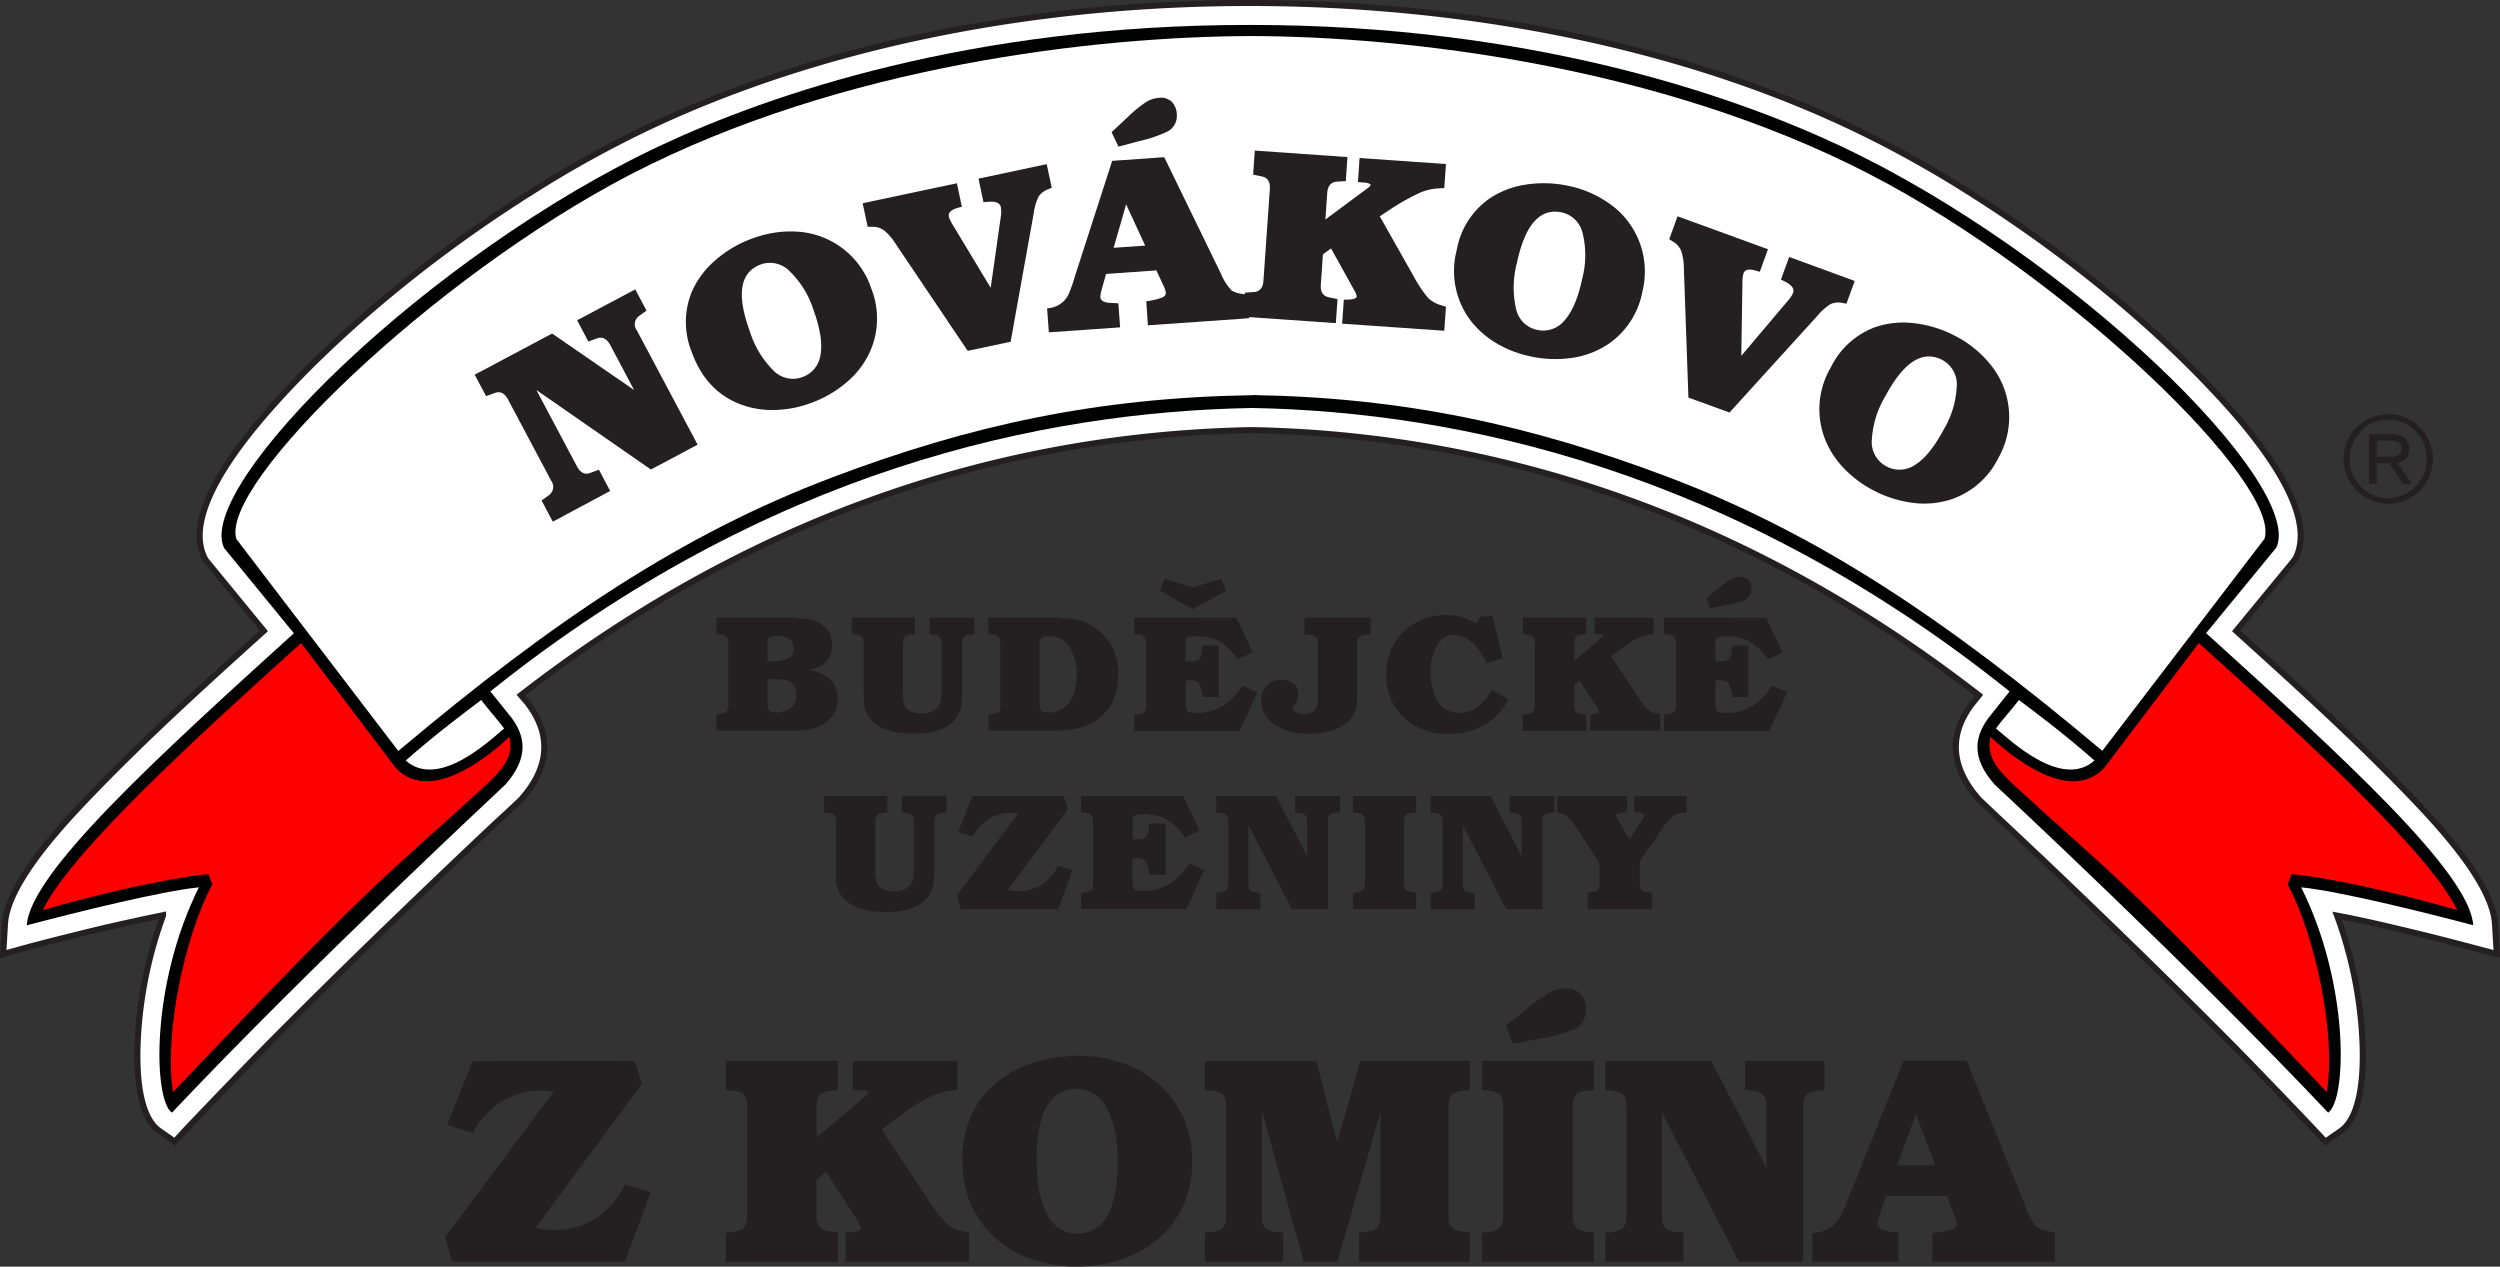
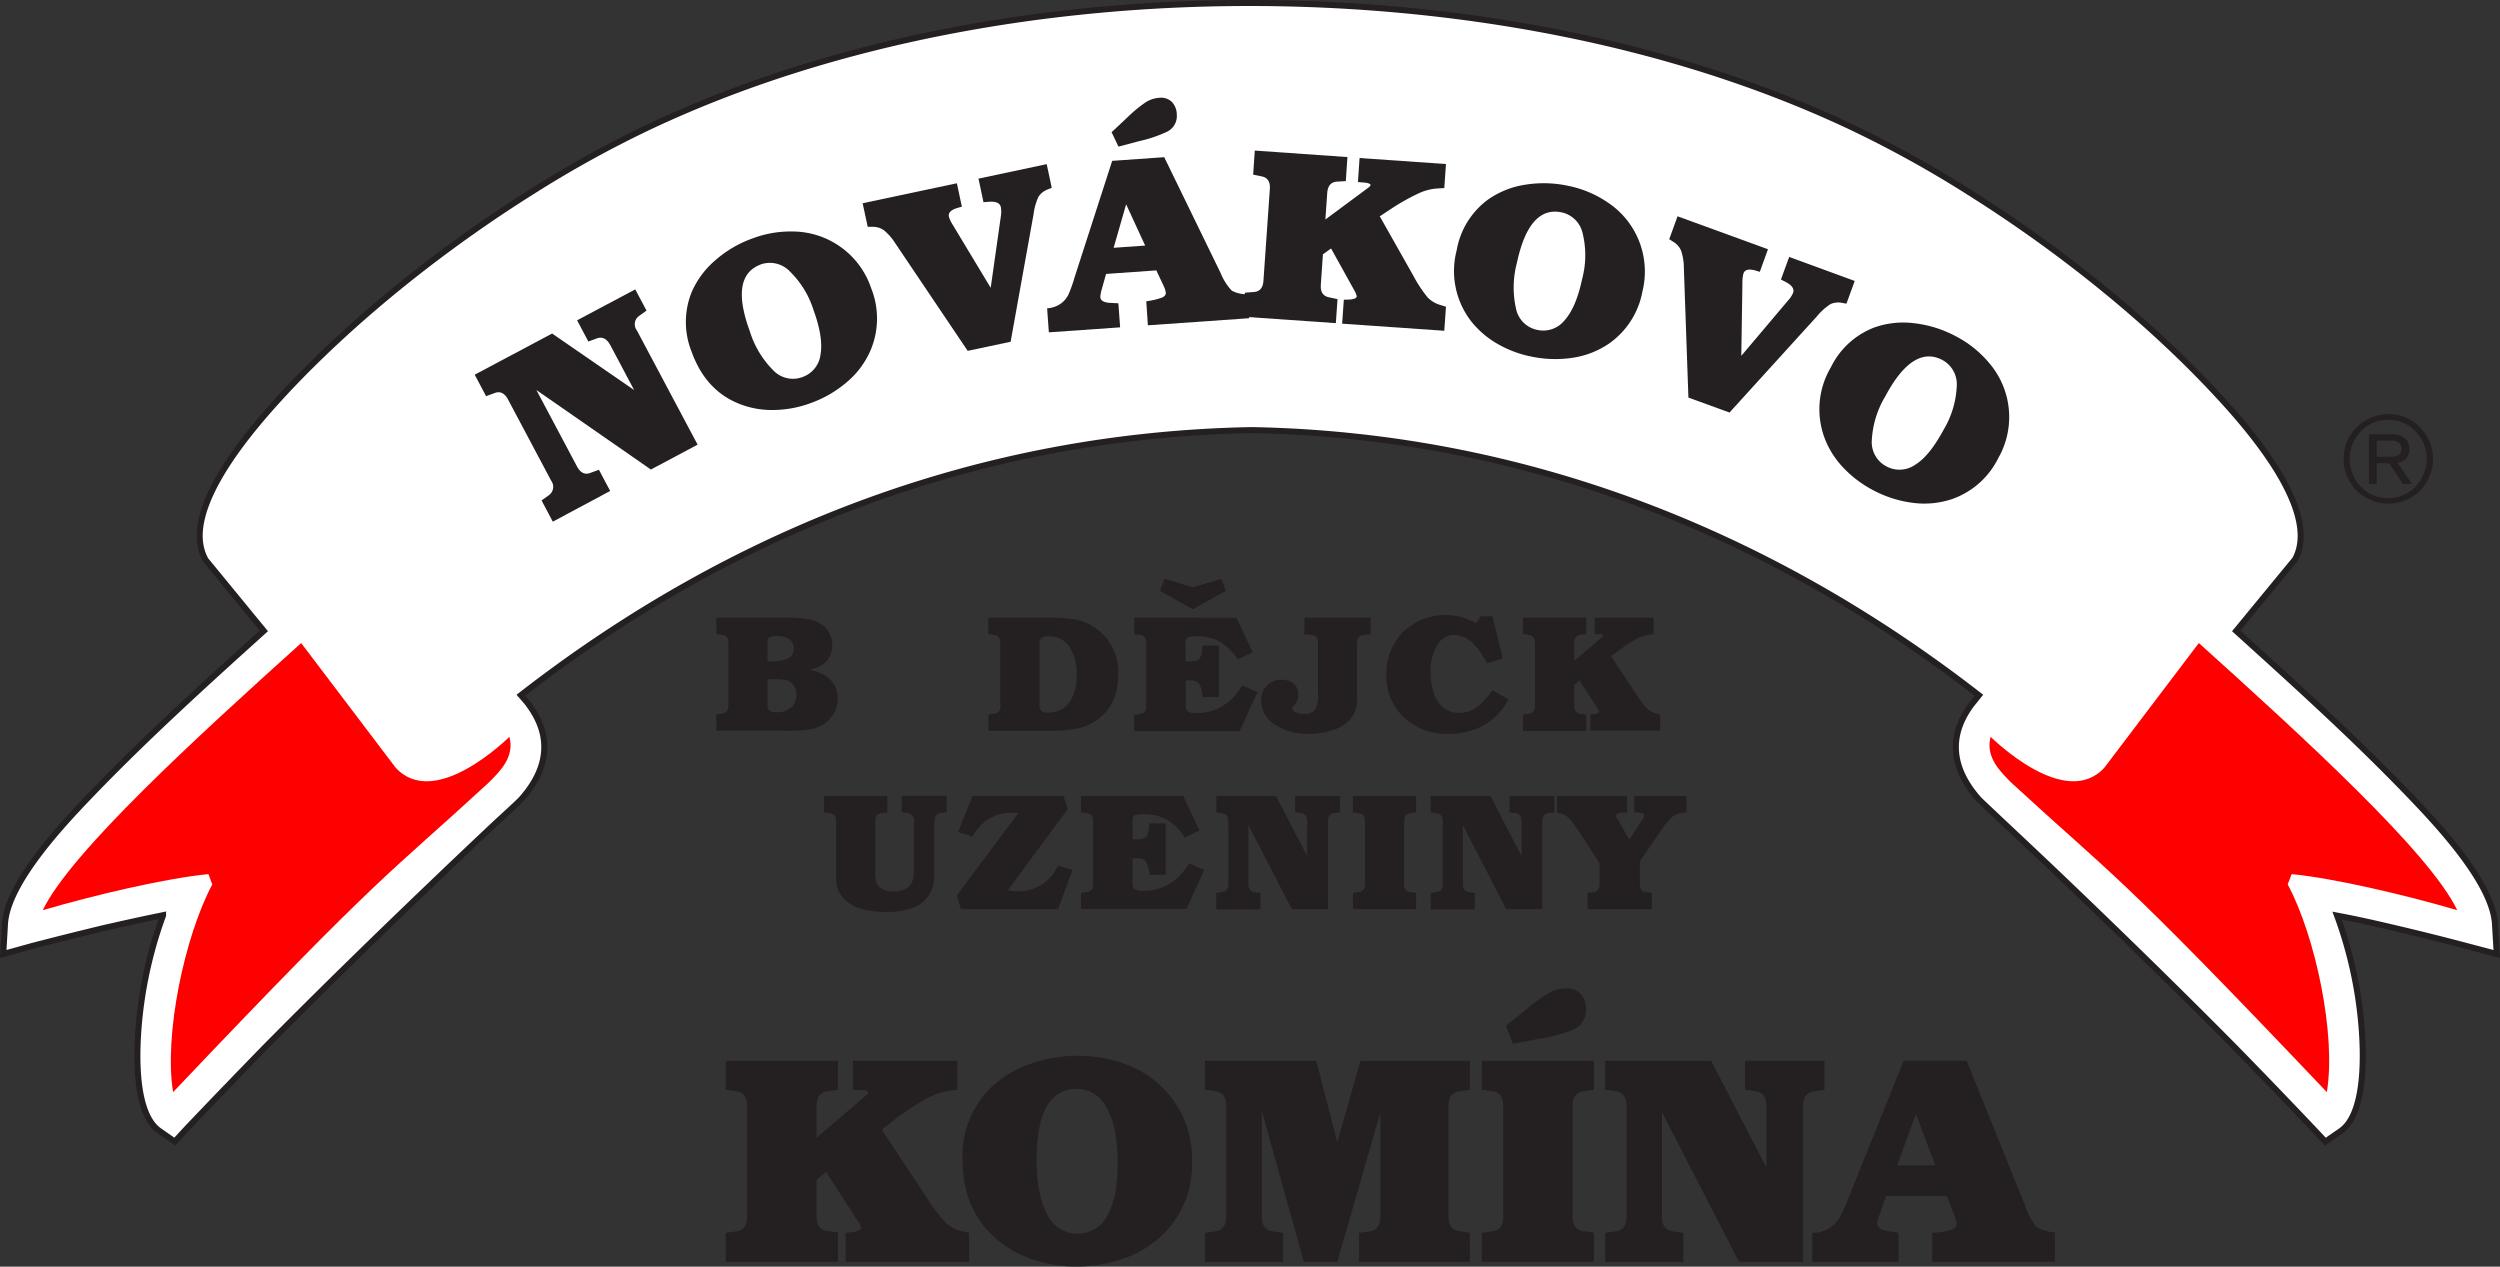
<svg xmlns="http://www.w3.org/2000/svg" viewBox="0 0 416.07 210.81">
  <rect x="0" y="0" width="416.07" height="210.81" fill="#333333" stroke="none" />
  <defs>
    <style>.cls-1,.cls-3{fill:#fff;}.cls-1{stroke:#241f20;stroke-miterlimit:10;}.cls-1,.cls-2,.cls-3,.cls-4{fill-rule:evenodd;}.cls-2{fill:#000101;}.cls-4{fill:red;}.cls-5{fill:#241f20;}</style>
  </defs>
  <title>NovakovoBudejckeUzeniny</title>
  <g id="Vrstva_2" data-name="Vrstva 2">
    <g id="Vrstva_1-2" data-name="Vrstva 1">
      <path class="cls-1" d="M27.14,152.31l-.57.12c-3.08.62-6.14,1.31-9.19,2q-6,1.44-12,3L.54,158.77l.29-5c.42-7.09,10.23-17.29,14.94-22.17,8.92-9.22,18.6-18,28.14-26.6L34.2,93.16,34,92.75c-4-8.38,8.79-22.48,13.94-28C59.57,52.43,74.05,41,88.36,32a183.36,183.36,0,0,1,20.18-11.13C139.05,6.59,174.68.47,208.16.5s69,6.13,99.38,20.37A184.47,184.47,0,0,1,327.74,32c14.31,9,28.8,20.41,40.42,32.75,5.15,5.47,17.91,19.56,14,27.94l-.2.4L372.16,105c9.54,8.63,19.22,17.38,28.14,26.6,4.71,4.88,14.52,15.08,14.93,22.17l.3,5-4.84-1.28q-6-1.59-12-3c-3.05-.72-6.11-1.42-9.17-2l-.57-.11a69.89,69.89,0,0,1,4.12,19.1c.31,4.35.58,13.9-3.5,16.75L387,190l-2.14-2.28Q378.48,181,372,174.37c-9.45-9.55-19.08-18.94-28.79-28.22-4.55-4.35-9.15-8.62-13.7-12.94l-.11-.11-.1-.11c-4.41-5-5.18-10.36-1.2-15.72l0,0,1.25-1.56c-35.19-27.33-76.13-43.29-121-44.13-45.2.83-86.16,16.55-121.66,44.12L88,117.22l0,.06c4,5.36,3.17,10.77-1.23,15.71l-.08.09-.09.09c-1.29,1.26-2.66,2.49-4,3.73q-4.9,4.6-9.76,9.25c-9.72,9.29-19.36,18.68-28.81,28.24Q37.59,181,31.23,187.67L29.08,190l-2.57-1.8c-4.07-2.85-3.79-12.4-3.48-16.74a70.25,70.25,0,0,1,4.11-19.1Z" />
-       <path class="cls-2" d="M208.39,67.9c-34.83.63-80.67,10.22-126.78,47.17l3.51,4.37c2.25,3,3,6.59-1,11.13-.49.49-32.13,29.86-55.51,54.61-3.1-2.18-3.57-21.34,4.49-37.5C27,148.28,13,151.74,4.46,154c.5-8.67,21.8-28.08,44.45-48.61L37.29,91.2C32.38,80.8,71.2,42.36,110.08,24.15c17.94-8.39,51.47-20.06,98.08-20,46.35,0,79.9,11.63,97.84,20,38.87,18.21,77.74,56.6,72.83,67l-11.67,14.22c22.65,20.53,43.94,39.94,44.45,48.61-8.5-2.24-22.49-5.7-28.63-6.3,8.08,16.16,7.61,35.32,4.49,37.5-23.36-24.75-55-54.12-55.5-54.61-4.05-4.54-3.27-8.08-1-11.13l3.48-4.37C288.35,78.12,242.52,68.53,208.39,67.9Z" />
      <polygon class="cls-2" points="208.2 65.91 206.74 65.89 208.2 65.91 208.2 65.91" />
      <path class="cls-3" d="M336,116.5c-.9,1.25-2.92,3.45-3.81,4.74,2.55,2.14,11,10.12,16.39,5.33-5.41-4.76-10.15-8.24-12.58-10.07Z" />
      <path class="cls-4" d="M331.29,122.61c-.88,3.37,1.54,5.74,3.48,7.68,17.08,15.73,16.92,14,52.48,51.47,1.58-9.41-1.86-25.88-6.51-34.57l.65-1.71c6.87.64,18.93,3.46,27.56,6-4.57-9.6-25.74-28.9-43-44.46l-15.7,20.71c-6.53,7.23-18.7-4.89-18.93-5.07Z" />
      <path class="cls-4" d="M84.78,122.61c.89,3.37-1.53,5.74-3.49,7.68-17.07,15.73-16.92,14-52.48,51.47-1.56-9.41,1.89-25.88,6.52-34.57l-.64-1.71c-6.85.64-18.94,3.46-27.57,6,4.58-9.6,25.74-28.9,43-44.46l15.7,20.71c6.54,7.23,18.7-4.89,18.93-5.07Z" />
      <path class="cls-3" d="M80.09,116.5C81,117.75,83,120,83.9,121.24c-2.53,2.14-11,10.12-16.38,5.33,5.42-4.76,10.16-8.24,12.57-10.07Z" />
      <path class="cls-3" d="M208.41,65.77c-25.63.4-46.8,4.92-70.06,13.74-24.61,9.34-45.8,23.38-72.06,45.47L39.35,89.72C36.44,80.61,72,46.11,105,29,140.18,10.83,182.39,6.07,208.28,6c25.52.07,67.75,4.83,102.89,23,33,17.07,68.62,51.55,65.71,60.66l-27,35.3c-26.26-22.09-47.45-36.13-72-45.47-23.28-8.83-44.49-13.34-69.42-13.74Z" />
      <path class="cls-5" d="M108.34,78.15,89.27,64.91l6.79,12.78c.56,1,1.3,1.38,2.23,1l1.39-.51,1.87,3.53L92,86.82l-1.87-3.53,1.2-.86A1.71,1.71,0,0,0,91.73,80L84.52,66.43c-.56-1-1.3-1.39-2.24-1l-1.38.5L79,62.36l12.89-6.85,13.65,9.41-4-7.54c-.56-1-1.3-1.4-2.24-1.05l-1.38.51-1.87-3.53,9.67-5.15,1.88,3.53-1.2.87A1.68,1.68,0,0,0,106,55l10.1,19-7.79,4.15Z" />
      <path class="cls-5" d="M125.27,39.67a18.07,18.07,0,0,1,6.92-1.14A13.85,13.85,0,0,1,145,48a13.54,13.54,0,0,1-.13,10.34A14.3,14.3,0,0,1,141,63.54a19.05,19.05,0,0,1-6.15,3.57,18.3,18.3,0,0,1-5.9,1.12,14.77,14.77,0,0,1-5.55-.88q-5.88-2.16-8.26-8.72a13.32,13.32,0,0,1-.07-9.91A14.59,14.59,0,0,1,119,43.36a19.1,19.1,0,0,1,6.27-3.69ZM126.65,44q-5.24,1.91-1.87,11.1a15.77,15.77,0,0,0,3.94,6.56,4.51,4.51,0,0,0,4.76,1.12A4.56,4.56,0,0,0,136.56,59q.49-2.85-1.16-7.38a15.46,15.46,0,0,0-4-6.5,4.58,4.58,0,0,0-4.8-1.11Z" />
      <path class="cls-5" d="M168.23,56.87l-7.18,1.52L149,40.49a9.11,9.11,0,0,0-1.87-2.15,3.12,3.12,0,0,0-1.91-.59l-.81,0-.84-3.92,15.68-3.33.83,3.9-.65.18c-1.19.34-1.68.85-1.49,1.55a5.41,5.41,0,0,0,.57,1.2l6.37,10.57L166.57,36a4.68,4.68,0,0,0,0-1.52c-.15-.72-.85-1-2.11-.89l-.78.06-.83-3.92,11.35-2.41.84,3.93-.63.26a3.22,3.22,0,0,0-1.57,1.22,9.67,9.67,0,0,0-.82,2.88l-3.83,21.3Z" />
      <path class="cls-5" d="M192.45,45l-8.37.59-.75,2.67a5.54,5.54,0,0,0-.2,1.16c0,.62.65,1,1.94,1l1.06.06.29,4-11.86.83-.29-4a4.33,4.33,0,0,0,2.56-1,4,4,0,0,0,1-1.32,22,22,0,0,0,1-2.8l6.27-19.42,8.66-.61,9.4,19.31A9.3,9.3,0,0,0,205,48.37a5.08,5.08,0,0,0,2.62.59l.28,4-16.86,1.18-.27-4a12.43,12.43,0,0,0,2.6-.6c.46-.2.68-.48.65-.85a3.48,3.48,0,0,0-.31-1L192.45,45Zm-1.86-4.12L187.42,34l-2.08,7.24,5.25-.37Zm-4.45-16.48L185,22l2.63-2.46A21.78,21.78,0,0,1,190.71,17a4.74,4.74,0,0,1,2.2-.72,2.59,2.59,0,0,1,2.07.63,3.09,3.09,0,0,1,.87,2.14,2.91,2.91,0,0,1-1.55,2.84,22.35,22.35,0,0,1-4.71,1.6l-3.45.91Z" />
      <path class="cls-5" d="M221.55,41.33l-1.38,1-.35,5.08c-.08,1.18.37,1.86,1.34,2.07l1.44.3-.28,4L206.9,52.71l.29-4,1.46-.11c1-.06,1.54-.68,1.62-1.85l1.07-15.32c.08-1.17-.37-1.87-1.34-2.07l-1.44-.3.27-4,15.42,1.08-.27,4-1.47.09c-1,.07-1.53.69-1.62,1.86l-.31,4.44,7.1-5.26c.28-.21.42-.38.42-.5s-.32-.33-1-.38L226,30.3l.27-4,14.38,1-.28,4-1.09.06a8.93,8.93,0,0,0-3.25.85,36.94,36.94,0,0,0-4.31,2.41L229.63,36l5.59,9.89a22.11,22.11,0,0,0,2.37,3.6,4.81,4.81,0,0,0,2.2,1.29l.86.27-.28,4-17-1.18.28-4,.36,0c1.19,0,1.79-.19,1.79-.59a3.57,3.57,0,0,0-.43-1l-3.85-6.94Z" />
      <path class="cls-5" d="M261.05,30.94a17.9,17.9,0,0,1,6.47,2.72,13.78,13.78,0,0,1,5.83,14.83,13.57,13.57,0,0,1-5.58,8.7,14.55,14.55,0,0,1-6,2.35,19.54,19.54,0,0,1-7.12-.24,18.42,18.42,0,0,1-5.59-2.17,15.12,15.12,0,0,1-4.24-3.69,13.65,13.65,0,0,1-2.39-11.77,13.27,13.27,0,0,1,5.2-8.44,14.57,14.57,0,0,1,6.15-2.48,19.4,19.4,0,0,1,7.27.19Zm-1.12,4.41q-5.44-1.16-7.48,8.42a16,16,0,0,0-.13,7.65,4.5,4.5,0,0,0,3.46,3.47,4.55,4.55,0,0,0,4.61-1.58q1.92-2.14,2.92-6.87a15.37,15.37,0,0,0,.09-7.6,4.57,4.57,0,0,0-3.47-3.49Z" />
      <path class="cls-5" d="M287.9,68.68,281,66.17l-.76-21.59a8.92,8.92,0,0,0-.44-2.81,3.1,3.1,0,0,0-1.31-1.52l-.68-.44L279.19,36l15.05,5.48-1.36,3.76-.65-.2c-1.18-.34-1.87-.17-2.08.51a5.34,5.34,0,0,0-.16,1.33l-.19,12.34,7.77-9.19a4.49,4.49,0,0,0,.84-1.27c.26-.68-.18-1.31-1.31-1.88l-.7-.36,1.37-3.76,10.91,4-1.38,3.78-.67-.12a3.16,3.16,0,0,0-2,.2,10,10,0,0,0-2.22,2l-14.54,16Z" />
      <path class="cls-5" d="M325.57,56a18,18,0,0,1,5.47,4.4,13.79,13.79,0,0,1,1.52,15.86,13.58,13.58,0,0,1-7.77,6.83,14.58,14.58,0,0,1-6.42.6,19.21,19.21,0,0,1-6.78-2.19,18.81,18.81,0,0,1-4.78-3.63,14.72,14.72,0,0,1-3.05-4.72,13.67,13.67,0,0,1,.94-12A13.32,13.32,0,0,1,312,54.48a14.4,14.4,0,0,1,6.61-.68A19.29,19.29,0,0,1,325.57,56Zm-2.29,3.92q-4.92-2.59-9.52,6.05a15.79,15.79,0,0,0-2.24,7.31,4.54,4.54,0,0,0,2.36,4.3,4.59,4.59,0,0,0,4.89-.25c1.62-1,3.19-3,4.7-5.81a15.46,15.46,0,0,0,2.19-7.28,4.59,4.59,0,0,0-2.38-4.32Z" />
      <path class="cls-5" d="M134.8,111.5a7.23,7.23,0,0,1,3.07,1.31,4.43,4.43,0,0,1,1.54,3.5,4.74,4.74,0,0,1-.56,2.27,5.12,5.12,0,0,1-1.55,1.79,6,6,0,0,1-2.37,1,25,25,0,0,1-4.29.25H119.22v-2.71l1-.14c.68-.09,1-.54,1-1.34V107c0-.8-.33-1.25-1-1.34l-1-.14v-2.72H130.6a21,21,0,0,1,4.09.3,5.24,5.24,0,0,1,2.3,1,4.13,4.13,0,0,1,1.51,3.35,3.71,3.71,0,0,1-1.4,3,5.66,5.66,0,0,1-2.3,1Zm-7.07-1.45h.67a5.93,5.93,0,0,0,2.81-.51,1.71,1.71,0,0,0,.9-1.6,1.84,1.84,0,0,0-.71-1.52,3,3,0,0,0-1.93-.55,2.83,2.83,0,0,0-1.53.26q-.21.18-.21.93v3Zm0,3v4.21a1.36,1.36,0,0,0,.31,1,1.79,1.79,0,0,0,1.14.28,3.67,3.67,0,0,0,2.49-.77,2.72,2.72,0,0,0,.87-2.16,2.32,2.32,0,0,0-1-2.1,2.58,2.58,0,0,0-1-.38,13.53,13.53,0,0,0-2-.1Z" />
-       <path class="cls-5" d="M160.14,107v8.19a11.13,11.13,0,0,1-.24,2.6,5.06,5.06,0,0,1-.89,1.82c-1.24,1.66-3.51,2.49-6.83,2.49-3,0-5.18-.58-6.57-1.76a4.77,4.77,0,0,1-1.8-3.31c0-.44-.06-1.31-.06-2.58V107c0-.8-.33-1.25-1-1.34l-1-.14v-2.72h10.52v2.72l-1,.14c-.67.09-1,.54-1,1.34v8.26a7.42,7.42,0,0,0,.15,1.83,2.08,2.08,0,0,0,.65,1,3.45,3.45,0,0,0,2.25.62,3.33,3.33,0,0,0,2.76-1,2.33,2.33,0,0,0,.47-1.08,10.6,10.6,0,0,0,.14-2V107a1.16,1.16,0,0,0-1-1.33l-1-.15v-2.72h7.46v2.72l-1,.14c-.67.09-1,.54-1,1.34Z" />
      <path class="cls-5" d="M166.48,117.46V107c0-.8-.34-1.25-1-1.34l-1-.14v-2.72h9.75a34,34,0,0,1,4.19.21,8.66,8.66,0,0,1,4.69,2.14,8.89,8.89,0,0,1,3,7.09c0,3.22-1.07,5.67-3.2,7.33a8.44,8.44,0,0,1-3.4,1.62,25.07,25.07,0,0,1-5.44.44h-9.55v-2.71l1-.14c.67-.09,1-.54,1-1.34ZM173,107.35V117a2.16,2.16,0,0,0,.26,1.3,1.7,1.7,0,0,0,1.19.29,4.16,4.16,0,0,0,3.48-1.63,7.34,7.34,0,0,0,1.25-4.54,8.18,8.18,0,0,0-1.22-4.83,4,4,0,0,0-3.47-1.68,1.84,1.84,0,0,0-1.2.27,1.61,1.61,0,0,0-.29,1.14Z" />
      <path class="cls-5" d="M205.78,102.82l2.69,5.73L206,109.74a9.22,9.22,0,0,0-3-2.95,7.81,7.81,0,0,0-3.88-.89c-.89,0-1.43.1-1.62.31a1,1,0,0,0-.19.49,13.28,13.28,0,0,0,0,1.36v2H198a2.46,2.46,0,0,0,1.55-.32,2.81,2.81,0,0,0,.49-1.57c0-.16,0-.41.1-.74h2.71V116h-2.71a5,5,0,0,0-.58-2.2,1.77,1.77,0,0,0-1.5-.56h-.72v3.67l0,.54a1.23,1.23,0,0,0,.39,1,3.27,3.27,0,0,0,1.5.22,8,8,0,0,0,4.06-1.06,8.7,8.7,0,0,0,1.82-1.38,14.19,14.19,0,0,0,1.67-2.15l2.48,1.13-2.95,6.47H188.77v-2.71l1-.14c.67-.09,1-.54,1-1.34V107c0-.8-.33-1.25-1-1.34l-1-.14v-2.72Zm-7.26-5.06,4.74-1.43.75,2-5.49,3.07-5.47-3.07.76-2,4.71,1.43Z" />
      <path class="cls-5" d="M225.84,107.06v7.59c0,1.15,0,1.86,0,2.12a4.81,4.81,0,0,1-1.1,2.92,6.36,6.36,0,0,1-2.8,1.78,12,12,0,0,1-4.07.65,9.83,9.83,0,0,1-5.75-1.56,4.74,4.74,0,0,1-2.23-4,3.33,3.33,0,0,1,.94-2.42,3.19,3.19,0,0,1,2.37-1,3.15,3.15,0,0,1,2.11.66,2.26,2.26,0,0,1,.77,1.81,2.94,2.94,0,0,1-.83,1.93.62.62,0,0,0-.16.33c0,.26.19.48.57.67a3,3,0,0,0,1.35.28,2.11,2.11,0,0,0,1.83-.7,4.36,4.36,0,0,0,.52-2.5v-8.58a1.29,1.29,0,0,0-.43-1.12,2.6,2.6,0,0,0-1.49-.31h-.34v-2.81h11v2.81a3.67,3.67,0,0,0-1.79.29,1.26,1.26,0,0,0-.47,1.14Z" />
      <path class="cls-5" d="M248.39,102.57l1.7,7-2.64.8a13.78,13.78,0,0,0-2.09-3.11,4.8,4.8,0,0,0-3.31-1.6,3.26,3.26,0,0,0-2.87,1.75,8.51,8.51,0,0,0-1.1,4.58,9.82,9.82,0,0,0,.57,3.42,5.29,5.29,0,0,0,1.55,2.35,4,4,0,0,0,2.66.88,4.93,4.93,0,0,0,2.66-.75,10.12,10.12,0,0,0,2.49-2.53l.38-.51,2.64,1.57a10.39,10.39,0,0,1-4,4.23,11.62,11.62,0,0,1-5.9,1.48,10.45,10.45,0,0,1-7.5-2.75,9.38,9.38,0,0,1-2.9-7.11,9.81,9.81,0,0,1,2.59-6.9,10.2,10.2,0,0,1,12.36-1.63l.72-1.16Z" />
      <path class="cls-5" d="M262.85,113.24,262,114v3.46c0,.8.34,1.25,1,1.34l1,.14v2.71H253.46v-2.71l1-.14c.68-.09,1-.54,1-1.34V107c0-.8-.33-1.25-1-1.34l-1-.14v-2.72H264v2.72l-1,.14c-.67.09-1,.54-1,1.34v3l4.57-3.91c.18-.15.27-.27.26-.35s-.24-.21-.67-.21l-.75,0v-2.72h9.79v2.72l-.73.1a6.06,6.06,0,0,0-2.17.73,24.84,24.84,0,0,0-2.81,1.84l-1.38,1,4.27,6.44a13.82,13.82,0,0,0,1.78,2.33,3.21,3.21,0,0,0,1.55.78l.6.14v2.71H264.7v-2.71l.25,0c.81-.06,1.2-.22,1.19-.49a2.62,2.62,0,0,0-.35-.66l-2.94-4.52Z" />
-       <path class="cls-5" d="M293.94,102.82l2.69,5.73-2.43,1.19a9.3,9.3,0,0,0-3-2.95,7.85,7.85,0,0,0-3.89-.89c-.89,0-1.43.1-1.62.31a1,1,0,0,0-.19.49,13.28,13.28,0,0,0,0,1.36v2h.66a2.46,2.46,0,0,0,1.55-.32,2.81,2.81,0,0,0,.49-1.57c0-.16.05-.41.1-.74H291V116h-2.71a5,5,0,0,0-.58-2.2,1.75,1.75,0,0,0-1.49-.56h-.73v3.67l0,.54a1.23,1.23,0,0,0,.39,1,3.27,3.27,0,0,0,1.5.22,8,8,0,0,0,4.06-1.06,8.7,8.7,0,0,0,1.82-1.38,14.19,14.19,0,0,0,1.67-2.15l2.48,1.13-2.95,6.47H276.93v-2.71l1-.14c.67-.09,1-.54,1-1.34V107c0-.8-.33-1.25-1-1.34l-1-.14v-2.72Zm-9.31-1.6L284,99.55,285.89,98a14.39,14.39,0,0,1,2.21-1.59,3.16,3.16,0,0,1,1.52-.39,1.78,1.78,0,0,1,1.38.53,2.08,2.08,0,0,1,.49,1.49,2,2,0,0,1-1.19,1.86,14.63,14.63,0,0,1-3.28.86l-2.39.45Z" />
      <path class="cls-5" d="M155.49,136.68v8.19a11.07,11.07,0,0,1-.24,2.6,5.06,5.06,0,0,1-.89,1.82q-1.85,2.49-6.83,2.49c-3,0-5.18-.58-6.56-1.76a4.75,4.75,0,0,1-1.81-3.31c0-.44,0-1.3,0-2.58v-7.45c0-.8-.34-1.25-1-1.34l-1-.14v-2.72h10.52v2.72l-1,.14c-.68.09-1,.54-1,1.34v8.26a7.57,7.57,0,0,0,.14,1.83,2.11,2.11,0,0,0,.66.95,3.42,3.42,0,0,0,2.24.62,3.33,3.33,0,0,0,2.76-1,2.44,2.44,0,0,0,.48-1.08,10.79,10.79,0,0,0,.13-2v-7.6a1.16,1.16,0,0,0-1-1.33l-1-.15v-2.72h7.46v2.72l-1,.14c-.67.09-1,.54-1,1.34Z" />
      <path class="cls-5" d="M177,132.48l.73,2.16-10,13.49a5.49,5.49,0,0,0,1.53.22,7.42,7.42,0,0,0,4.77-1.59,7.6,7.6,0,0,0,2.06-2.71l2.41.75-2.41,6.51H159.9l-.64-2.31,10.2-13.66c-.55-.05-1-.08-1.22-.08a7,7,0,0,0-4.31,1.46,7.91,7.91,0,0,0-2.07,2.51l-2.4-.77,2.4-6Z" />
      <path class="cls-5" d="M196.93,132.48l2.69,5.73-2.43,1.19a9.22,9.22,0,0,0-3-3,7.89,7.89,0,0,0-3.88-.89c-.89,0-1.43.1-1.62.31a.87.87,0,0,0-.19.49,13.39,13.39,0,0,0,0,1.37v2h.66a2.45,2.45,0,0,0,1.55-.33,2.78,2.78,0,0,0,.49-1.57c0-.16.05-.41.1-.74H194v8.55h-2.71a5,5,0,0,0-.58-2.2,1.77,1.77,0,0,0-1.5-.55h-.72v3.66l0,.54a1.23,1.23,0,0,0,.39,1,3.23,3.23,0,0,0,1.5.23,8,8,0,0,0,4.06-1.07,8.7,8.7,0,0,0,1.82-1.38,14.19,14.19,0,0,0,1.67-2.15l2.48,1.13-2.95,6.47H179.92V148.6l1-.14c.67-.09,1-.54,1-1.34V136.68c0-.8-.33-1.25-1-1.34l-1-.14v-2.72Z" />
      <path class="cls-5" d="M215,151.31l-7.23-14v9.84c0,.8.33,1.25,1,1.34l1,.14v2.71h-7.34V148.6l1-.14c.67-.09,1-.54,1-1.34V136.68c0-.8-.34-1.25-1-1.34l-1-.14v-2.72h9.93l5.19,10v-5.81c0-.8-.33-1.25-1-1.34l-1-.14v-2.72H223v2.72l-1,.14c-.68.09-1,.54-1,1.34v14.63Z" />
      <path class="cls-5" d="M227.17,147.12V136.68c0-.8-.34-1.25-1-1.34l-1-.14v-2.72h10.51v2.72l-1,.14c-.68.09-1,.54-1,1.34v10.44c0,.8.33,1.25,1,1.34l1,.14v2.71H225.17V148.6l1-.14c.67-.09,1-.54,1-1.34Z" />
      <path class="cls-5" d="M250.68,151.31l-7.23-14v9.84c0,.8.34,1.25,1,1.34l1,.14v2.71h-7.34V148.6l1-.14c.67-.09,1-.54,1-1.34V136.68c0-.8-.33-1.25-1-1.34l-1-.14v-2.72h9.94l5.18,10v-5.81c0-.8-.33-1.25-1-1.34l-1-.14v-2.72h7.45v2.72l-1,.14c-.67.09-1,.54-1,1.34v14.63Z" />
      <path class="cls-5" d="M271.18,139.7l2.09-3.19a1.7,1.7,0,0,0,.36-.85c0-.13-.14-.24-.38-.33a2.68,2.68,0,0,0-.92-.13H272v-2.72h8.69v2.72l-.47.06a3.61,3.61,0,0,0-1.87.65,10.85,10.85,0,0,0-1.84,2.2l-3.6,5.25v3.76c0,.8.33,1.25,1,1.34l1,.14v2.71h-10.7V148.6l1-.14c.67-.09,1-.54,1-1.34v-3.45L262.53,138a11.27,11.27,0,0,0-1.59-2,3.55,3.55,0,0,0-1.46-.69l-.33-.1v-2.72h11.64v2.72l-.41,0q-1.44.09-1.44.51a1.27,1.27,0,0,0,.21.53l2,3.43Z" />
-       <path class="cls-5" d="M105.57,176.56l1.29,3.81L89.14,204.32a9.37,9.37,0,0,0,2.72.39A12.63,12.63,0,0,0,104,197.07l4.29,1.35L104,210H75.21l-1.13-4.11,18.09-24.24c-1-.1-1.69-.14-2.15-.14a12.49,12.49,0,0,0-7.66,2.59,14.15,14.15,0,0,0-3.67,4.46l-4.26-1.37,4.26-10.6Z" />
      <path class="cls-5" d="M137.47,195l-1.57,1.35v6.14c0,1.42.59,2.21,1.79,2.37l1.76.25V210H120.79v-4.82l1.77-.25c1.19-.16,1.78-1,1.78-2.37V184c0-1.42-.59-2.21-1.78-2.38l-1.77-.24v-4.82h18.66v4.82l-1.76.24c-1.2.17-1.79,1-1.79,2.38v5.36l8.1-6.93c.33-.28.48-.49.47-.64s-.42-.36-1.2-.36l-1.32-.05v-4.82h17.38v4.82l-1.3.17a10.53,10.53,0,0,0-3.84,1.3,45,45,0,0,0-5,3.25L146.74,188l7.57,11.44a26.21,26.21,0,0,0,3.16,4.14,5.79,5.79,0,0,0,2.76,1.36l1.06.25V210H140.75v-4.82l.44-.05c1.43-.1,2.14-.38,2.1-.86a4.18,4.18,0,0,0-.61-1.17Z" />
      <path class="cls-5" d="M179.45,175.72a21.9,21.9,0,0,1,8.33,1.58,16.65,16.65,0,0,1,10.6,16A16.36,16.36,0,0,1,194,205a17.54,17.54,0,0,1-6.5,4.27,23.3,23.3,0,0,1-8.46,1.51,22,22,0,0,1-7.15-1.17,17.74,17.74,0,0,1-5.92-3.29q-5.77-4.87-5.78-13.29a16.09,16.09,0,0,1,4-11.27,17.55,17.55,0,0,1,6.64-4.46A23.22,23.22,0,0,1,179.45,175.72Zm-.22,5.49q-6.71,0-6.71,11.82,0,5.83,1.77,9.06a5.43,5.43,0,0,0,4.94,3.23,5.51,5.51,0,0,0,5.06-3q1.72-3,1.72-8.85t-1.8-9A5.51,5.51,0,0,0,179.23,181.21Z" />
      <path class="cls-5" d="M217,210l-7-25.14v17.7c0,1.42.6,2.21,1.79,2.37l1.76.25V210H200.53v-4.82l1.76-.25c1.2-.16,1.79-1,1.79-2.37V184c0-1.42-.59-2.21-1.79-2.38l-1.76-.24v-4.82h18.53l3.5,13.53,3.85-13.53h18.21v4.82l-1.76.24c-1.19.17-1.79,1-1.79,2.38v18.53c0,1.42.6,2.21,1.79,2.37l1.76.25V210H226.19v-4.82l1.76-.25c1.19-.16,1.79-1,1.79-2.37V185.12L222.56,210Z" />
      <path class="cls-5" d="M250.18,202.53V184c0-1.42-.6-2.21-1.79-2.38l-1.76-.24v-4.82h18.65v4.82l-1.76.24c-1.19.17-1.79,1-1.79,2.38v18.53c0,1.42.6,2.21,1.79,2.37l1.76.25V210H246.63v-4.82l1.76-.25C249.58,204.74,250.18,204,250.18,202.53Zm1.62-28.81-1.18-3L254,168a28.23,28.23,0,0,1,3.93-2.83,5.75,5.75,0,0,1,2.71-.67,3.18,3.18,0,0,1,2.45.93,3.76,3.76,0,0,1,.85,2.64,3.51,3.51,0,0,1-2.1,3.31,27.12,27.12,0,0,1-5.83,1.52Z" />
      <path class="cls-5" d="M289.42,210l-12.82-24.9v17.46c0,1.42.59,2.21,1.78,2.37l1.77.25V210h-13v-4.82l1.76-.25c1.19-.16,1.79-1,1.79-2.37V184c0-1.42-.6-2.21-1.79-2.38l-1.76-.24v-4.82h17.63l9.2,17.75V184c0-1.42-.59-2.21-1.78-2.38l-1.77-.24v-4.82h13.22v4.82l-1.76.24c-1.19.17-1.79,1-1.79,2.38v26Z" />
      <path class="cls-5" d="M324,199.05H313.91l-1.13,3.16a5.6,5.6,0,0,0-.34,1.37c-.05.75.7,1.22,2.25,1.4l1.27.17V210H301.62v-4.82a5.19,5.19,0,0,0,3.15-1,4.84,4.84,0,0,0,1.38-1.5,29.29,29.29,0,0,0,1.49-3.28l9.18-22.86H327.3l9.69,24a11.42,11.42,0,0,0,1.89,3.62,6.21,6.21,0,0,0,3.11.93V210h-20.4v-4.82a15.12,15.12,0,0,0,3.19-.5c.57-.21.85-.53.85-1a4.08,4.08,0,0,0-.29-1.2Zm-1.91-5.11-3.23-8.55-3.11,8.55Z" />
      <path class="cls-5" d="M397.5,68.93a7.12,7.12,0,0,1,5.24,2.19,7.47,7.47,0,0,1,0,10.55,7.45,7.45,0,1,1-5.24-12.74Zm0,.93a6.16,6.16,0,0,0-4.56,1.91,6.62,6.62,0,0,0,0,9.26A6.35,6.35,0,0,0,402,81a6.62,6.62,0,0,0,0-9.24A6.13,6.13,0,0,0,397.49,69.86Zm-1.95,7.22v3.44h-1.29V72.27H398a3.36,3.36,0,0,1,2.19.63,2.15,2.15,0,0,1,.78,1.78A2.13,2.13,0,0,1,399,77l2.42,3.55h-1.5l-2.27-3.44Zm0-1.07h2.53c1.05,0,1.58-.44,1.58-1.33a1.23,1.23,0,0,0-.42-1,1.79,1.79,0,0,0-1.17-.35h-2.52Z" />
    </g>
  </g>
</svg>